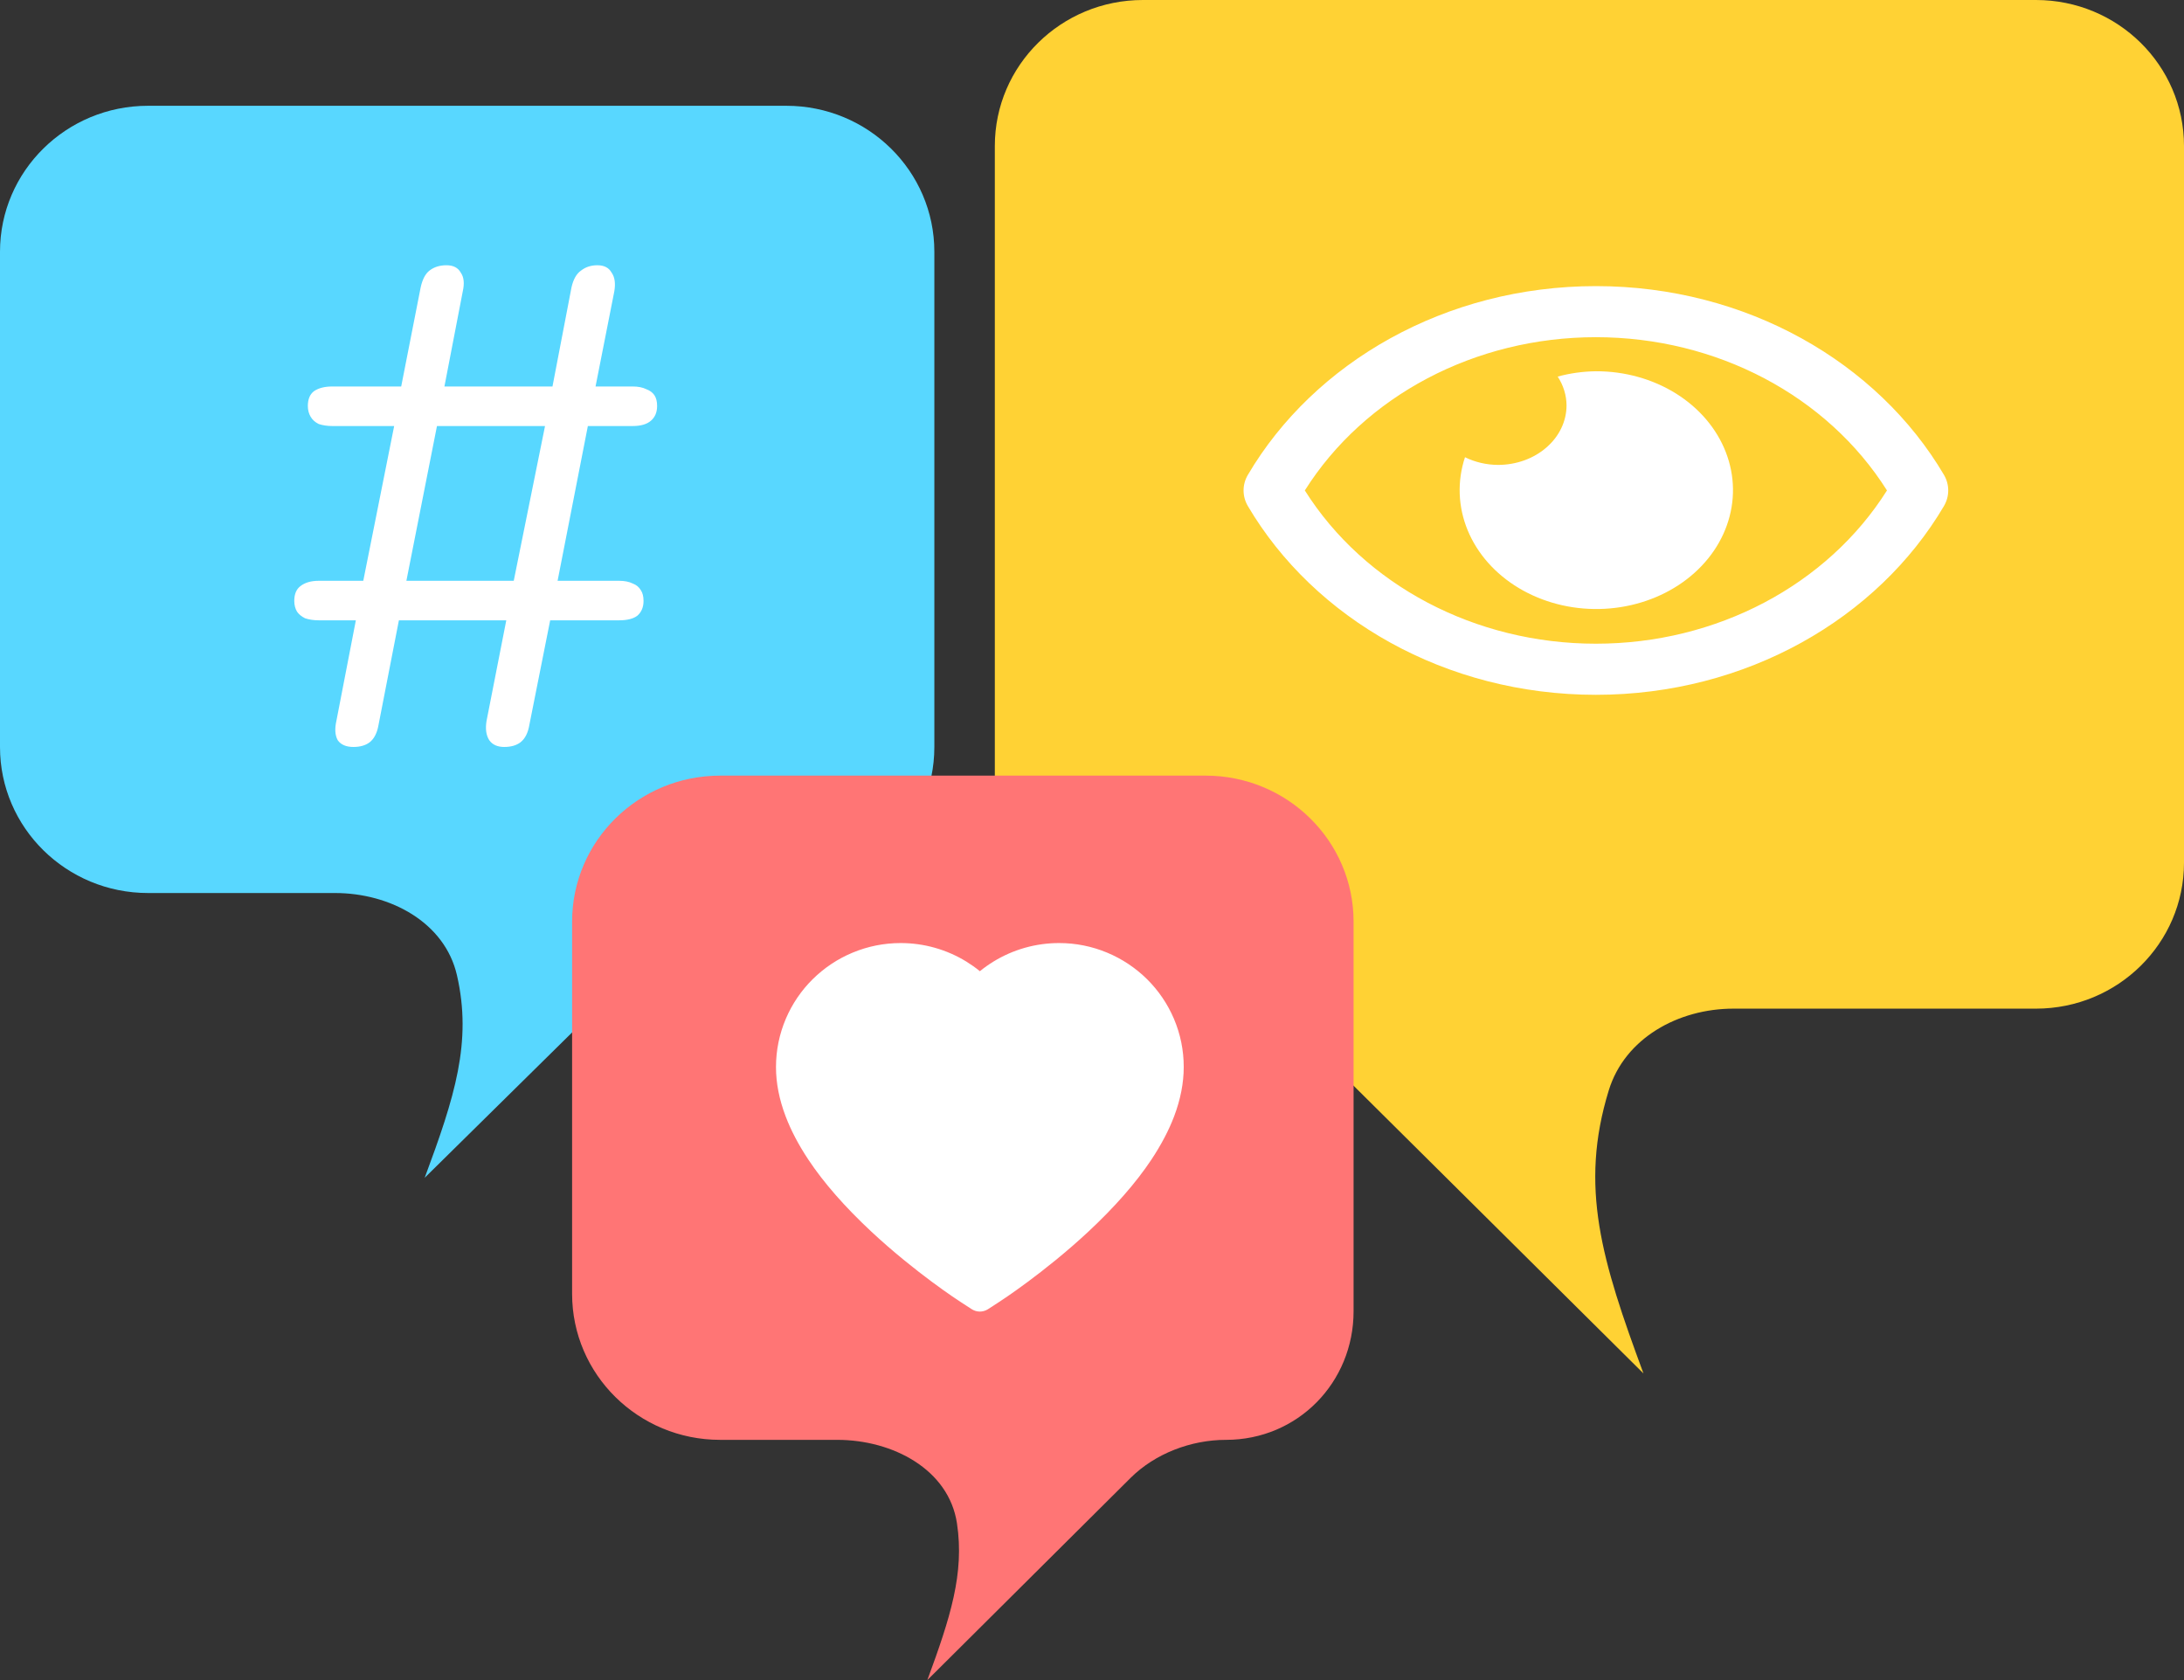
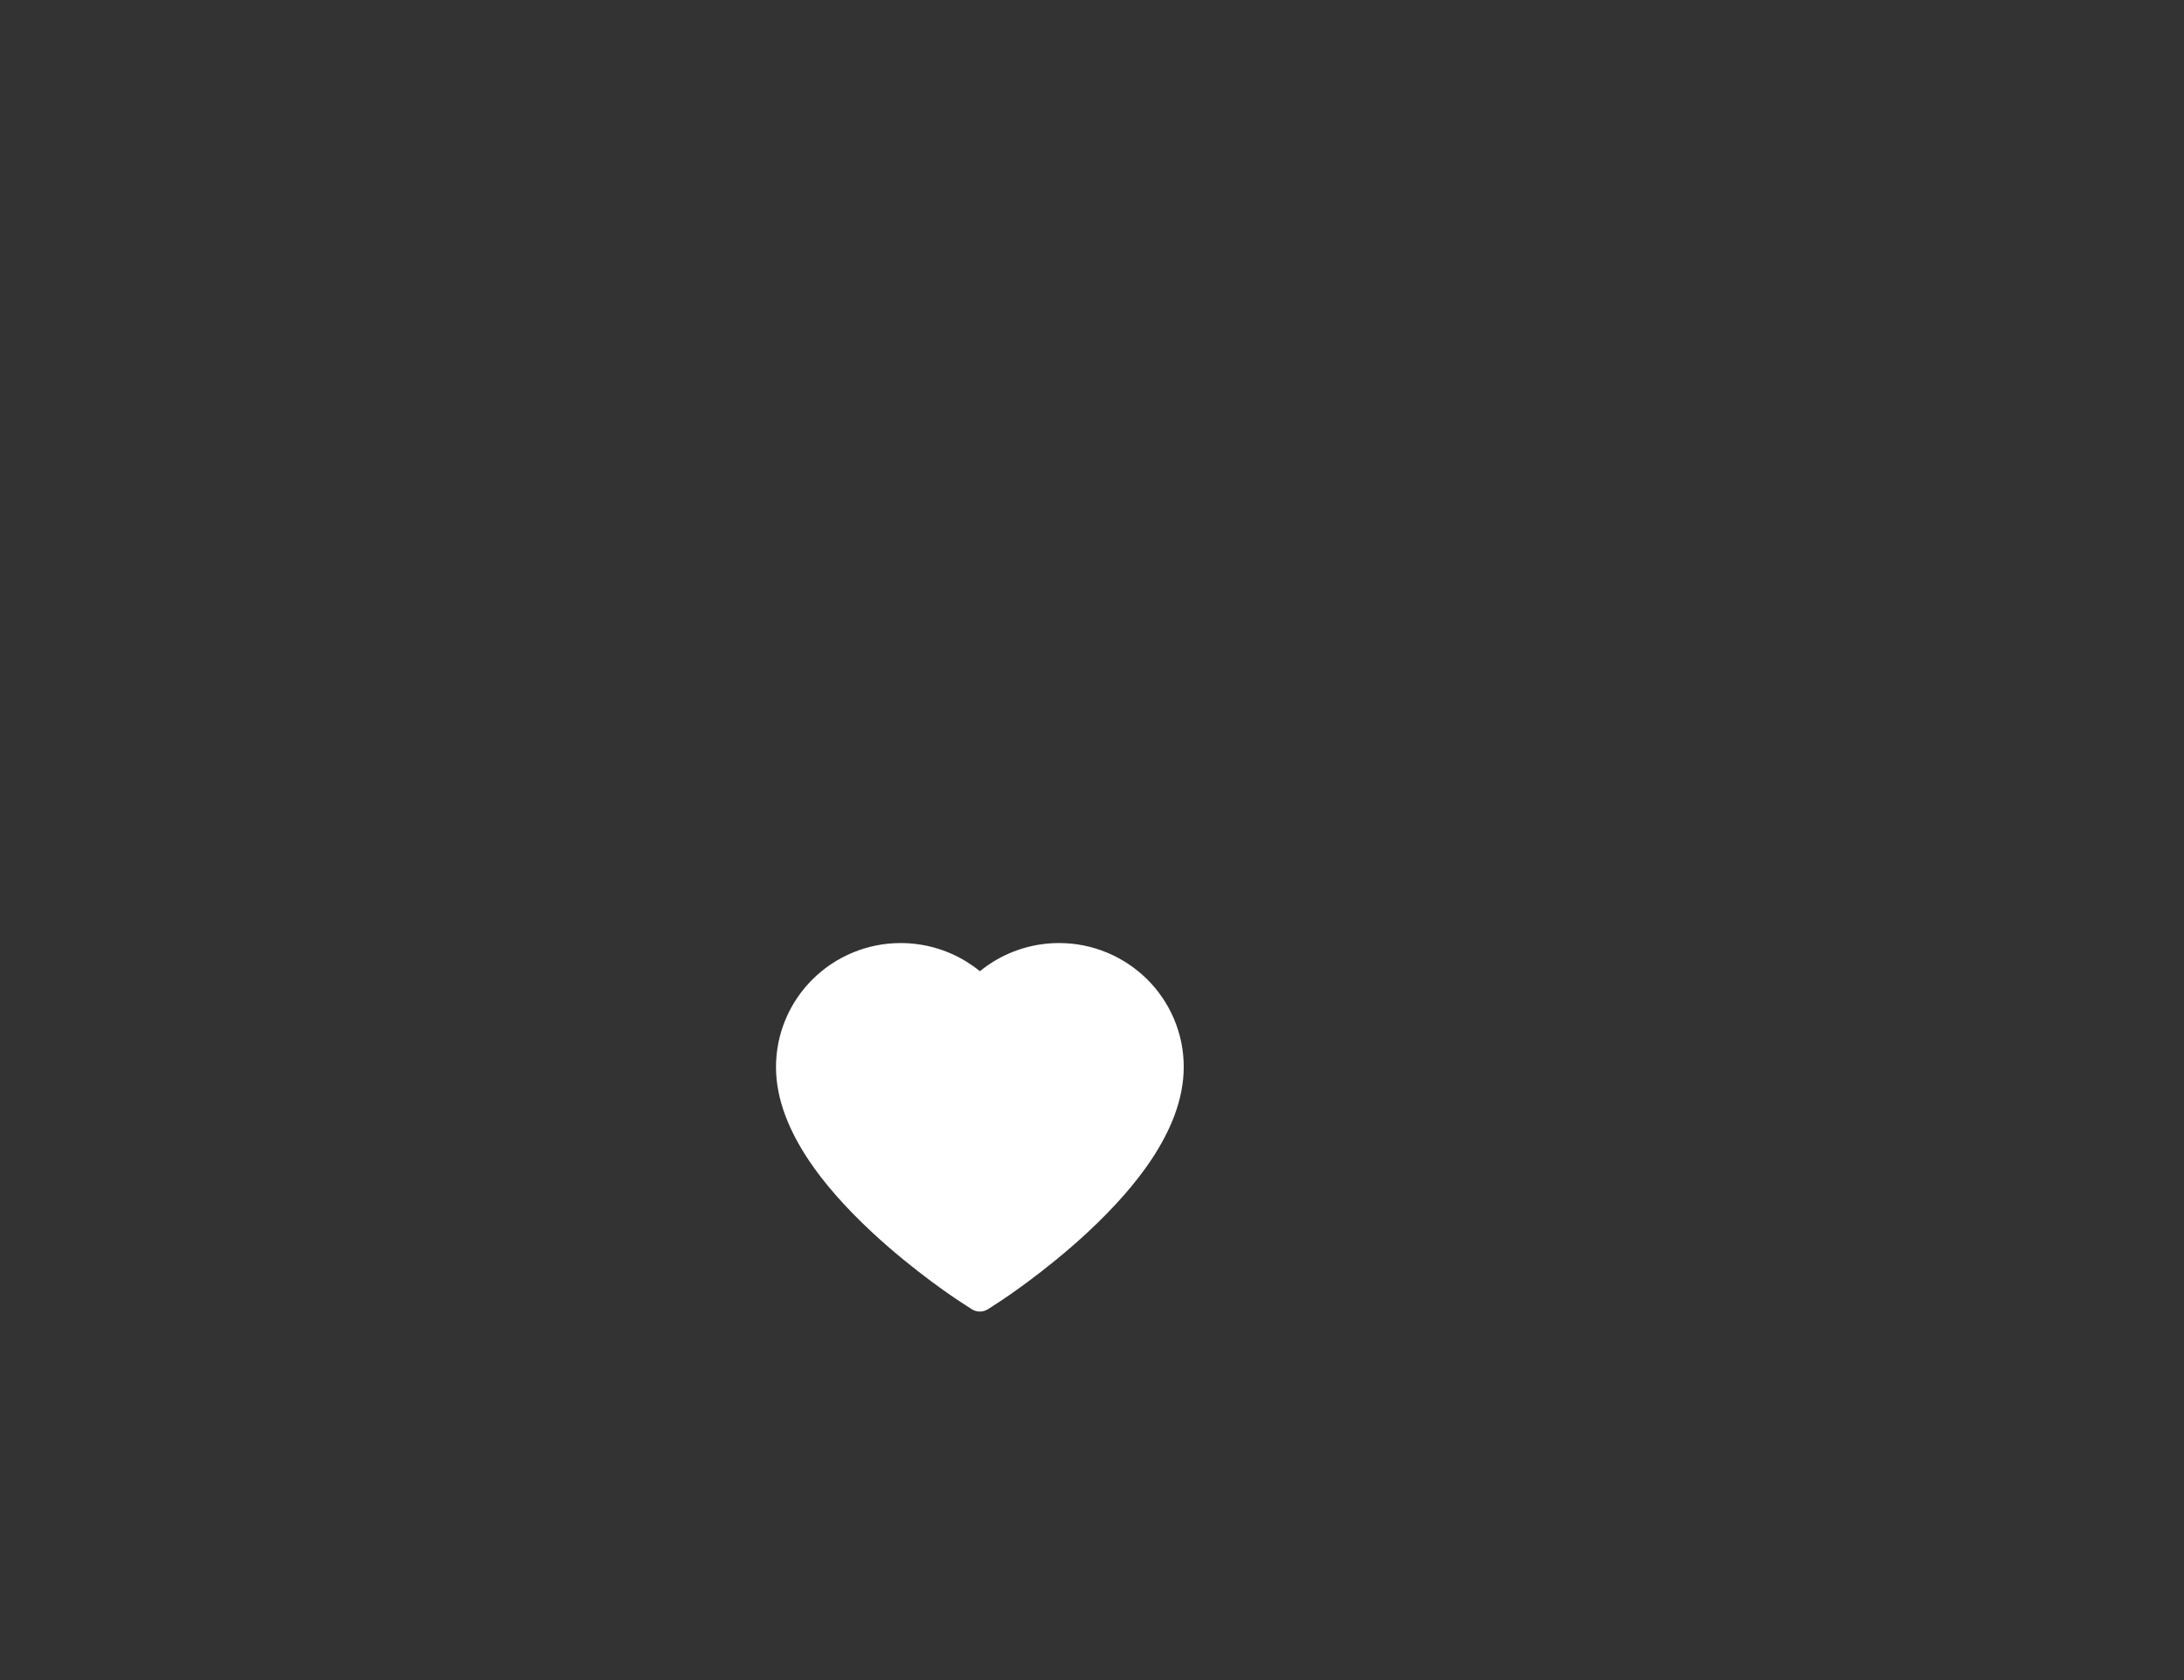
<svg xmlns="http://www.w3.org/2000/svg" width="65" height="50" viewBox="0 0 65 50" fill="none">
  <rect x="0" y="0" width="65" height="50" fill="#333333" stroke="none" />
-   <path d="M39.266 31.3L48.913 40.875C47.671 37.516 46.996 35.325 47.88 32.45C48.357 30.898 49.945 30.018 51.59 30.018H60.594C63.027 30.018 65 28.073 65 25.674V4.344C65 1.945 63.027 0 60.594 0H34.014C31.581 0 29.608 1.945 29.608 4.344V25.674C29.608 28.073 31.581 30.018 34.014 30.018H36.139C37.313 30.018 38.438 30.479 39.266 31.3Z" fill="#FFD234" />
  <g clip-path="url(#clip0_44_87)">
-     <path d="M47.497 11.049C47.111 11.054 46.728 11.107 46.36 11.207C46.53 11.468 46.621 11.762 46.623 12.062C46.623 12.295 46.571 12.526 46.468 12.741C46.366 12.956 46.215 13.152 46.026 13.316C45.837 13.481 45.612 13.612 45.365 13.701C45.117 13.79 44.852 13.836 44.584 13.836C44.239 13.834 43.901 13.755 43.601 13.607C43.365 14.32 43.392 15.08 43.68 15.78C43.968 16.479 44.501 17.081 45.204 17.502C45.908 17.923 46.745 18.141 47.599 18.124C48.453 18.108 49.278 17.858 49.96 17.411C50.641 16.964 51.144 16.341 51.395 15.632C51.648 14.922 51.637 14.162 51.364 13.458C51.092 12.754 50.572 12.143 49.878 11.71C49.184 11.278 48.351 11.046 47.497 11.049V11.049ZM57.857 14.134C55.882 10.782 51.973 8.515 47.497 8.515C43.021 8.515 39.111 10.784 37.138 14.134C37.054 14.277 37.011 14.436 37.011 14.596C37.011 14.757 37.054 14.915 37.138 15.059C39.112 18.41 43.021 20.678 47.497 20.678C51.973 20.678 55.883 18.409 57.857 15.058C57.94 14.915 57.983 14.757 57.983 14.596C57.983 14.435 57.94 14.277 57.857 14.134V14.134ZM47.497 19.157C43.905 19.157 40.612 17.415 38.834 14.596C40.612 11.777 43.905 10.035 47.497 10.035C51.089 10.035 54.382 11.777 56.16 14.596C54.382 17.415 51.089 19.157 47.497 19.157Z" fill="white" />
-   </g>
-   <path d="M19.945 27.849L12.64 35.051C13.534 32.647 14.055 31.01 13.6 29.025C13.239 27.447 11.611 26.577 9.971 26.577H4.406C1.973 26.577 0 24.632 0 22.233V7.492C0 5.093 1.973 3.148 4.406 3.148H23.402C25.835 3.148 27.808 5.093 27.808 7.492V22.233C27.808 24.632 25.835 26.577 23.402 26.577H23.061C21.892 26.577 20.771 27.034 19.945 27.849Z" fill="#58D7FF" />
-   <path d="M10.517 22.23C10.302 22.23 10.146 22.163 10.052 22.03C9.971 21.884 9.958 21.691 10.012 21.452L10.618 18.322L11.205 18.461H9.486C9.338 18.461 9.203 18.441 9.081 18.401C8.974 18.348 8.893 18.282 8.839 18.202C8.785 18.109 8.758 18.003 8.758 17.883C8.758 17.684 8.818 17.537 8.94 17.444C9.075 17.338 9.257 17.285 9.486 17.285H11.427L10.78 17.444L11.771 12.479L12.257 12.679H9.89C9.742 12.679 9.607 12.659 9.486 12.619C9.378 12.566 9.297 12.493 9.243 12.4C9.189 12.307 9.162 12.2 9.162 12.081C9.162 11.881 9.223 11.735 9.344 11.642C9.479 11.549 9.661 11.502 9.89 11.502H12.459L11.913 11.642L12.52 8.552C12.573 8.312 12.661 8.146 12.782 8.053C12.917 7.947 13.086 7.894 13.288 7.894C13.49 7.894 13.632 7.967 13.713 8.113C13.807 8.246 13.827 8.432 13.773 8.671L13.227 11.502H16.443L17.009 8.552C17.063 8.312 17.157 8.146 17.292 8.053C17.427 7.947 17.589 7.894 17.778 7.894C17.98 7.894 18.122 7.967 18.202 8.113C18.297 8.246 18.324 8.432 18.283 8.671L17.697 11.642L17.211 11.502H18.829C18.991 11.502 19.126 11.529 19.234 11.582C19.342 11.622 19.423 11.682 19.477 11.762C19.53 11.841 19.557 11.948 19.557 12.081C19.557 12.267 19.497 12.413 19.375 12.519C19.254 12.626 19.072 12.679 18.829 12.679H16.989L17.535 12.479L16.564 17.444L16.059 17.285H18.425C18.587 17.285 18.721 17.311 18.829 17.365C18.937 17.404 19.018 17.471 19.072 17.564C19.126 17.644 19.153 17.75 19.153 17.883C19.153 18.069 19.092 18.215 18.971 18.322C18.85 18.415 18.668 18.461 18.425 18.461H15.856L16.402 18.322L15.755 21.572C15.715 21.811 15.627 21.984 15.492 22.09C15.371 22.183 15.209 22.23 15.007 22.23C14.805 22.23 14.656 22.163 14.562 22.03C14.468 21.884 14.441 21.691 14.481 21.452L15.068 18.461H11.872L11.266 21.572C11.225 21.811 11.137 21.984 11.003 22.09C10.881 22.183 10.72 22.23 10.517 22.23ZM12.095 17.285H15.29L16.221 12.679H13.005L12.095 17.285Z" fill="white" />
-   <path d="M33.649 43.983L27.599 50.001C28.284 48.143 28.707 46.828 28.481 45.334C28.238 43.728 26.565 42.851 24.919 42.851H21.433C19 42.851 17.027 40.906 17.027 38.507V27.427C17.027 25.028 19 23.083 21.433 23.083H35.879C38.312 23.083 40.285 25.028 40.285 27.427V39.025C40.285 41.138 38.628 42.851 36.486 42.851C35.45 42.851 34.378 43.258 33.649 43.983Z" fill="#FF7575" />
+     </g>
  <path d="M34.137 29.14C34.476 29.476 34.748 29.874 34.936 30.314C35.131 30.771 35.231 31.258 35.23 31.758C35.23 32.23 35.134 32.721 34.945 33.221C34.787 33.639 34.558 34.073 34.268 34.511C33.807 35.204 33.173 35.926 32.387 36.659C31.082 37.873 29.793 38.711 29.738 38.746L29.405 38.962C29.257 39.057 29.068 39.057 28.92 38.962L28.587 38.746C28.533 38.712 27.242 37.873 25.938 36.659C25.152 35.926 24.518 35.204 24.058 34.511C23.767 34.073 23.539 33.639 23.381 33.221C23.191 32.721 23.095 32.23 23.095 31.758C23.095 31.258 23.195 30.771 23.39 30.314C23.578 29.874 23.85 29.475 24.189 29.14C24.531 28.803 24.928 28.538 25.369 28.354C25.826 28.163 26.309 28.066 26.808 28.066C27.5 28.066 28.176 28.258 28.763 28.619C28.903 28.706 29.037 28.8 29.163 28.904C29.29 28.8 29.423 28.706 29.564 28.619C30.151 28.258 30.826 28.066 31.519 28.066C32.012 28.065 32.501 28.163 32.957 28.354C33.397 28.538 33.797 28.805 34.137 29.14Z" fill="white" />
  <defs>
    <clipPath id="clip0_44_87">
      <rect width="20.973" height="12.163" fill="white" transform="translate(37.011 8.515)" />
    </clipPath>
  </defs>
</svg>